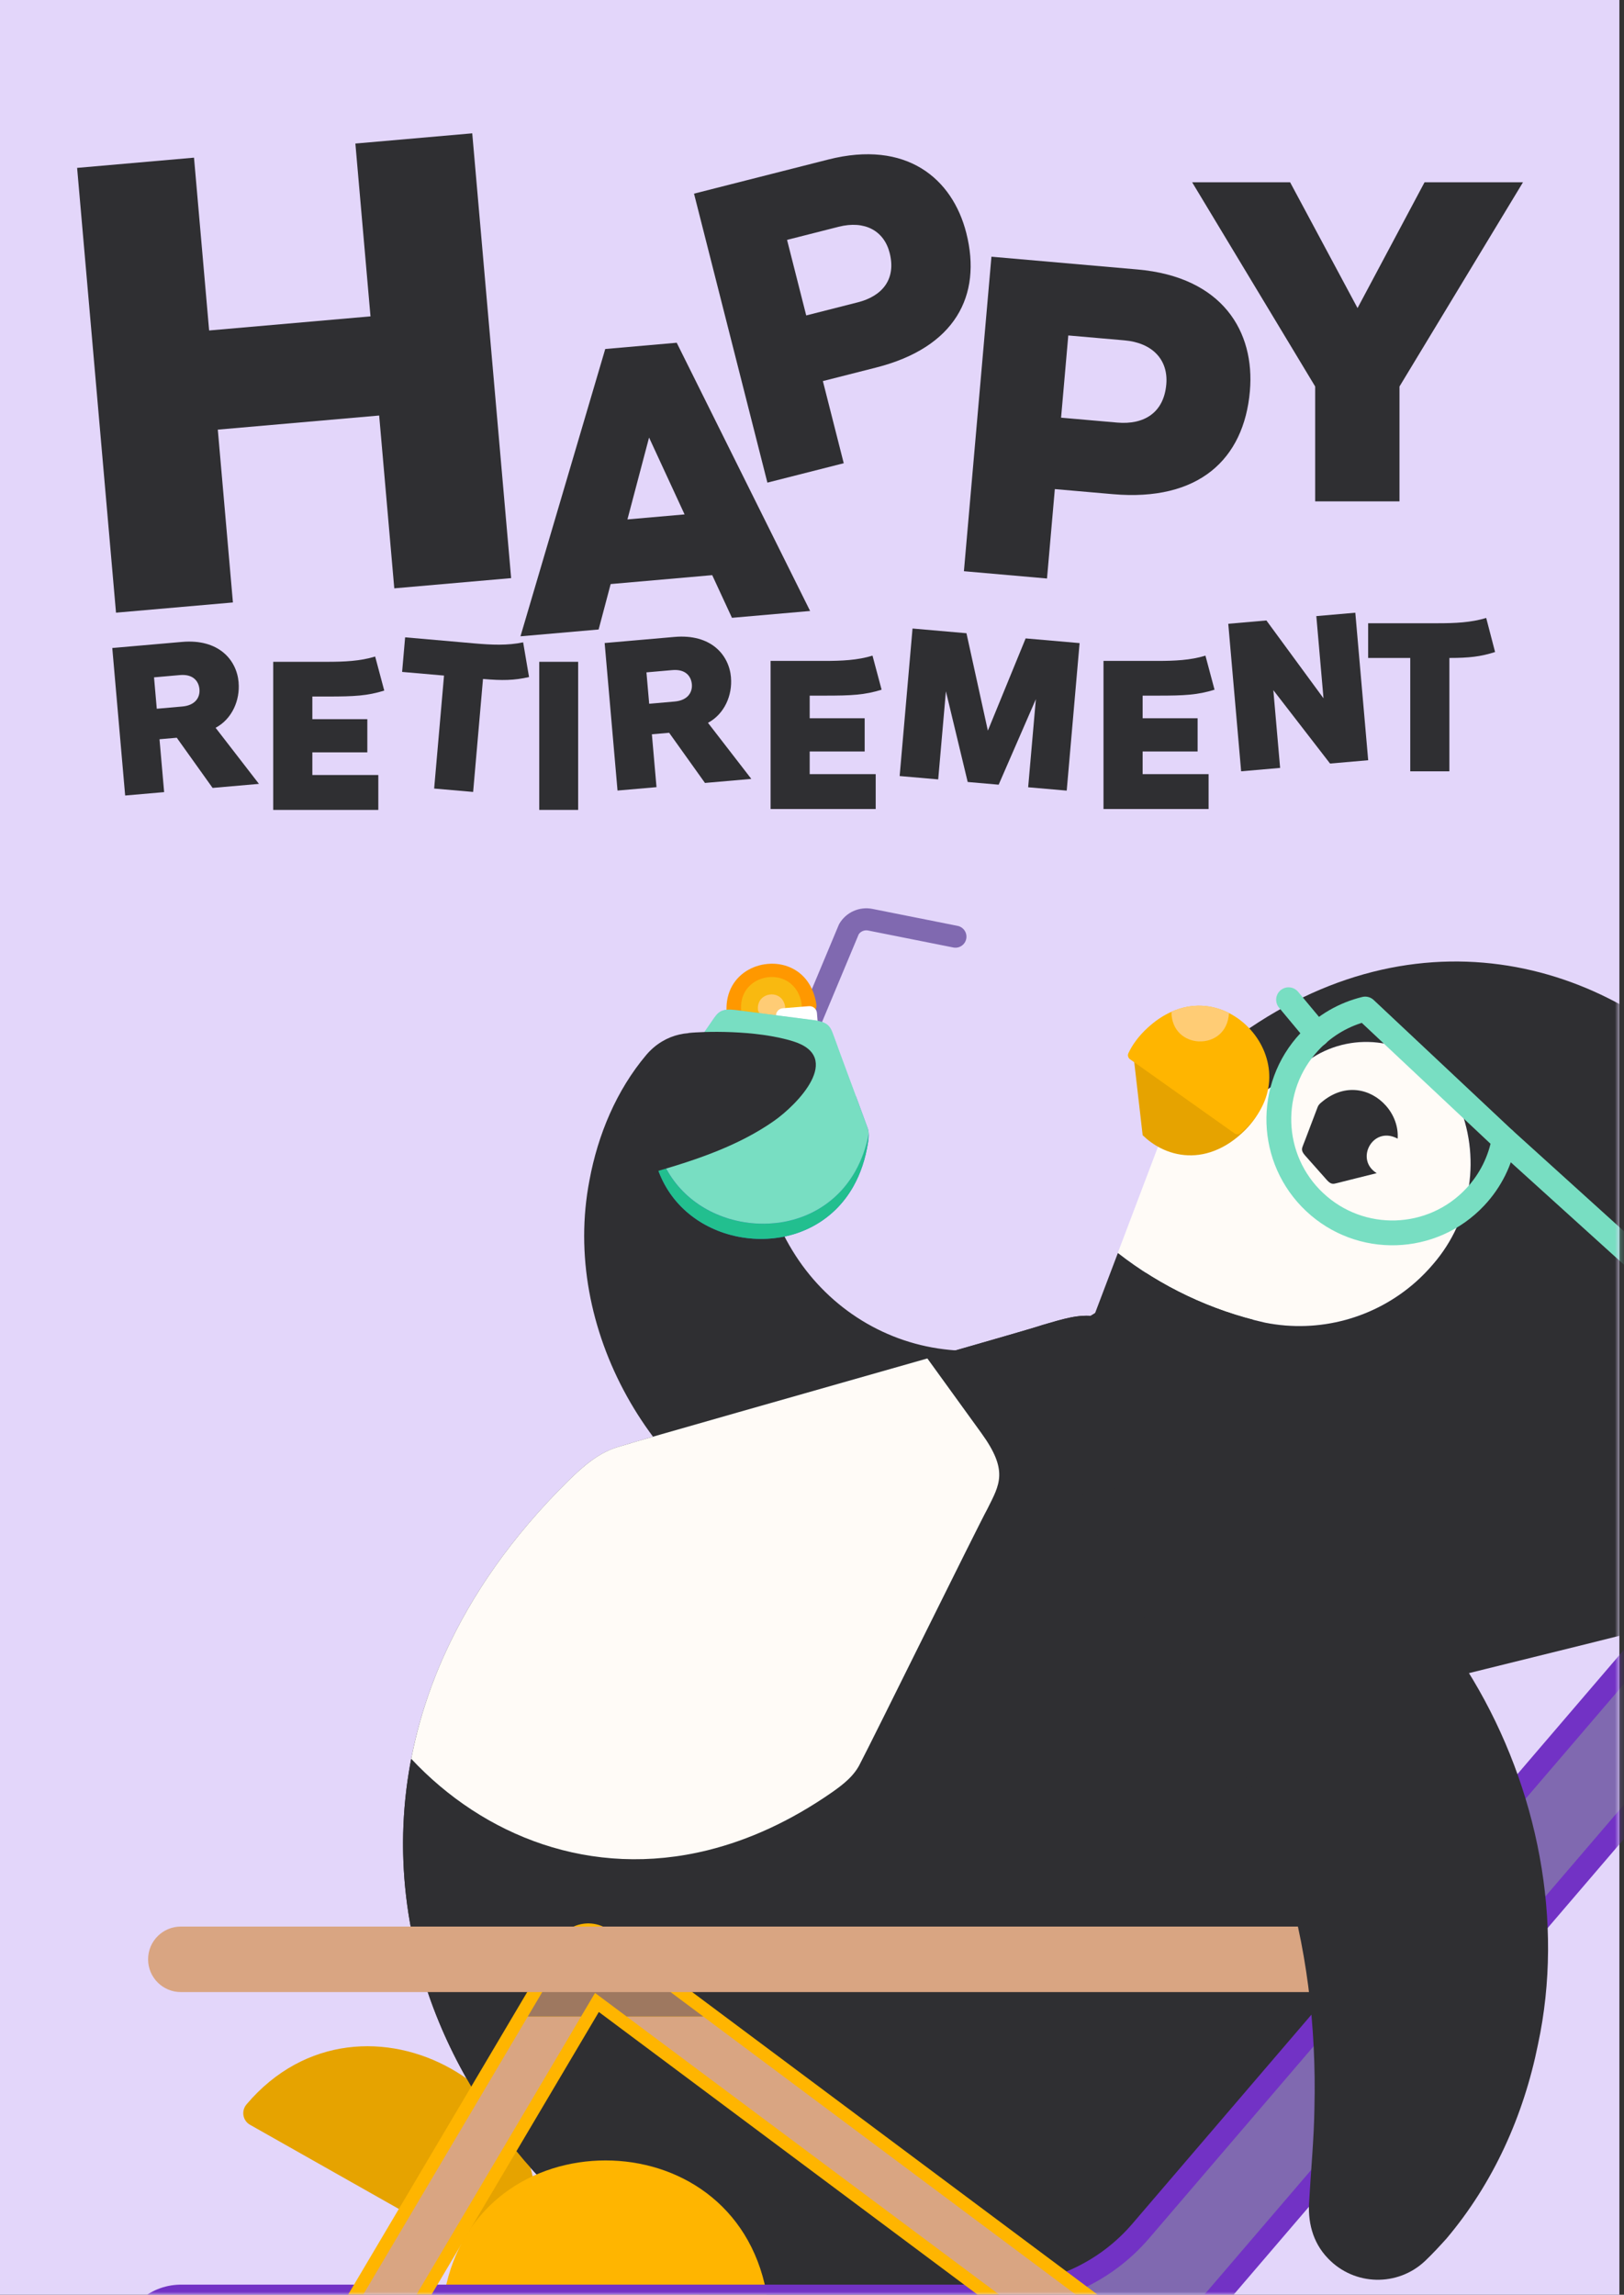
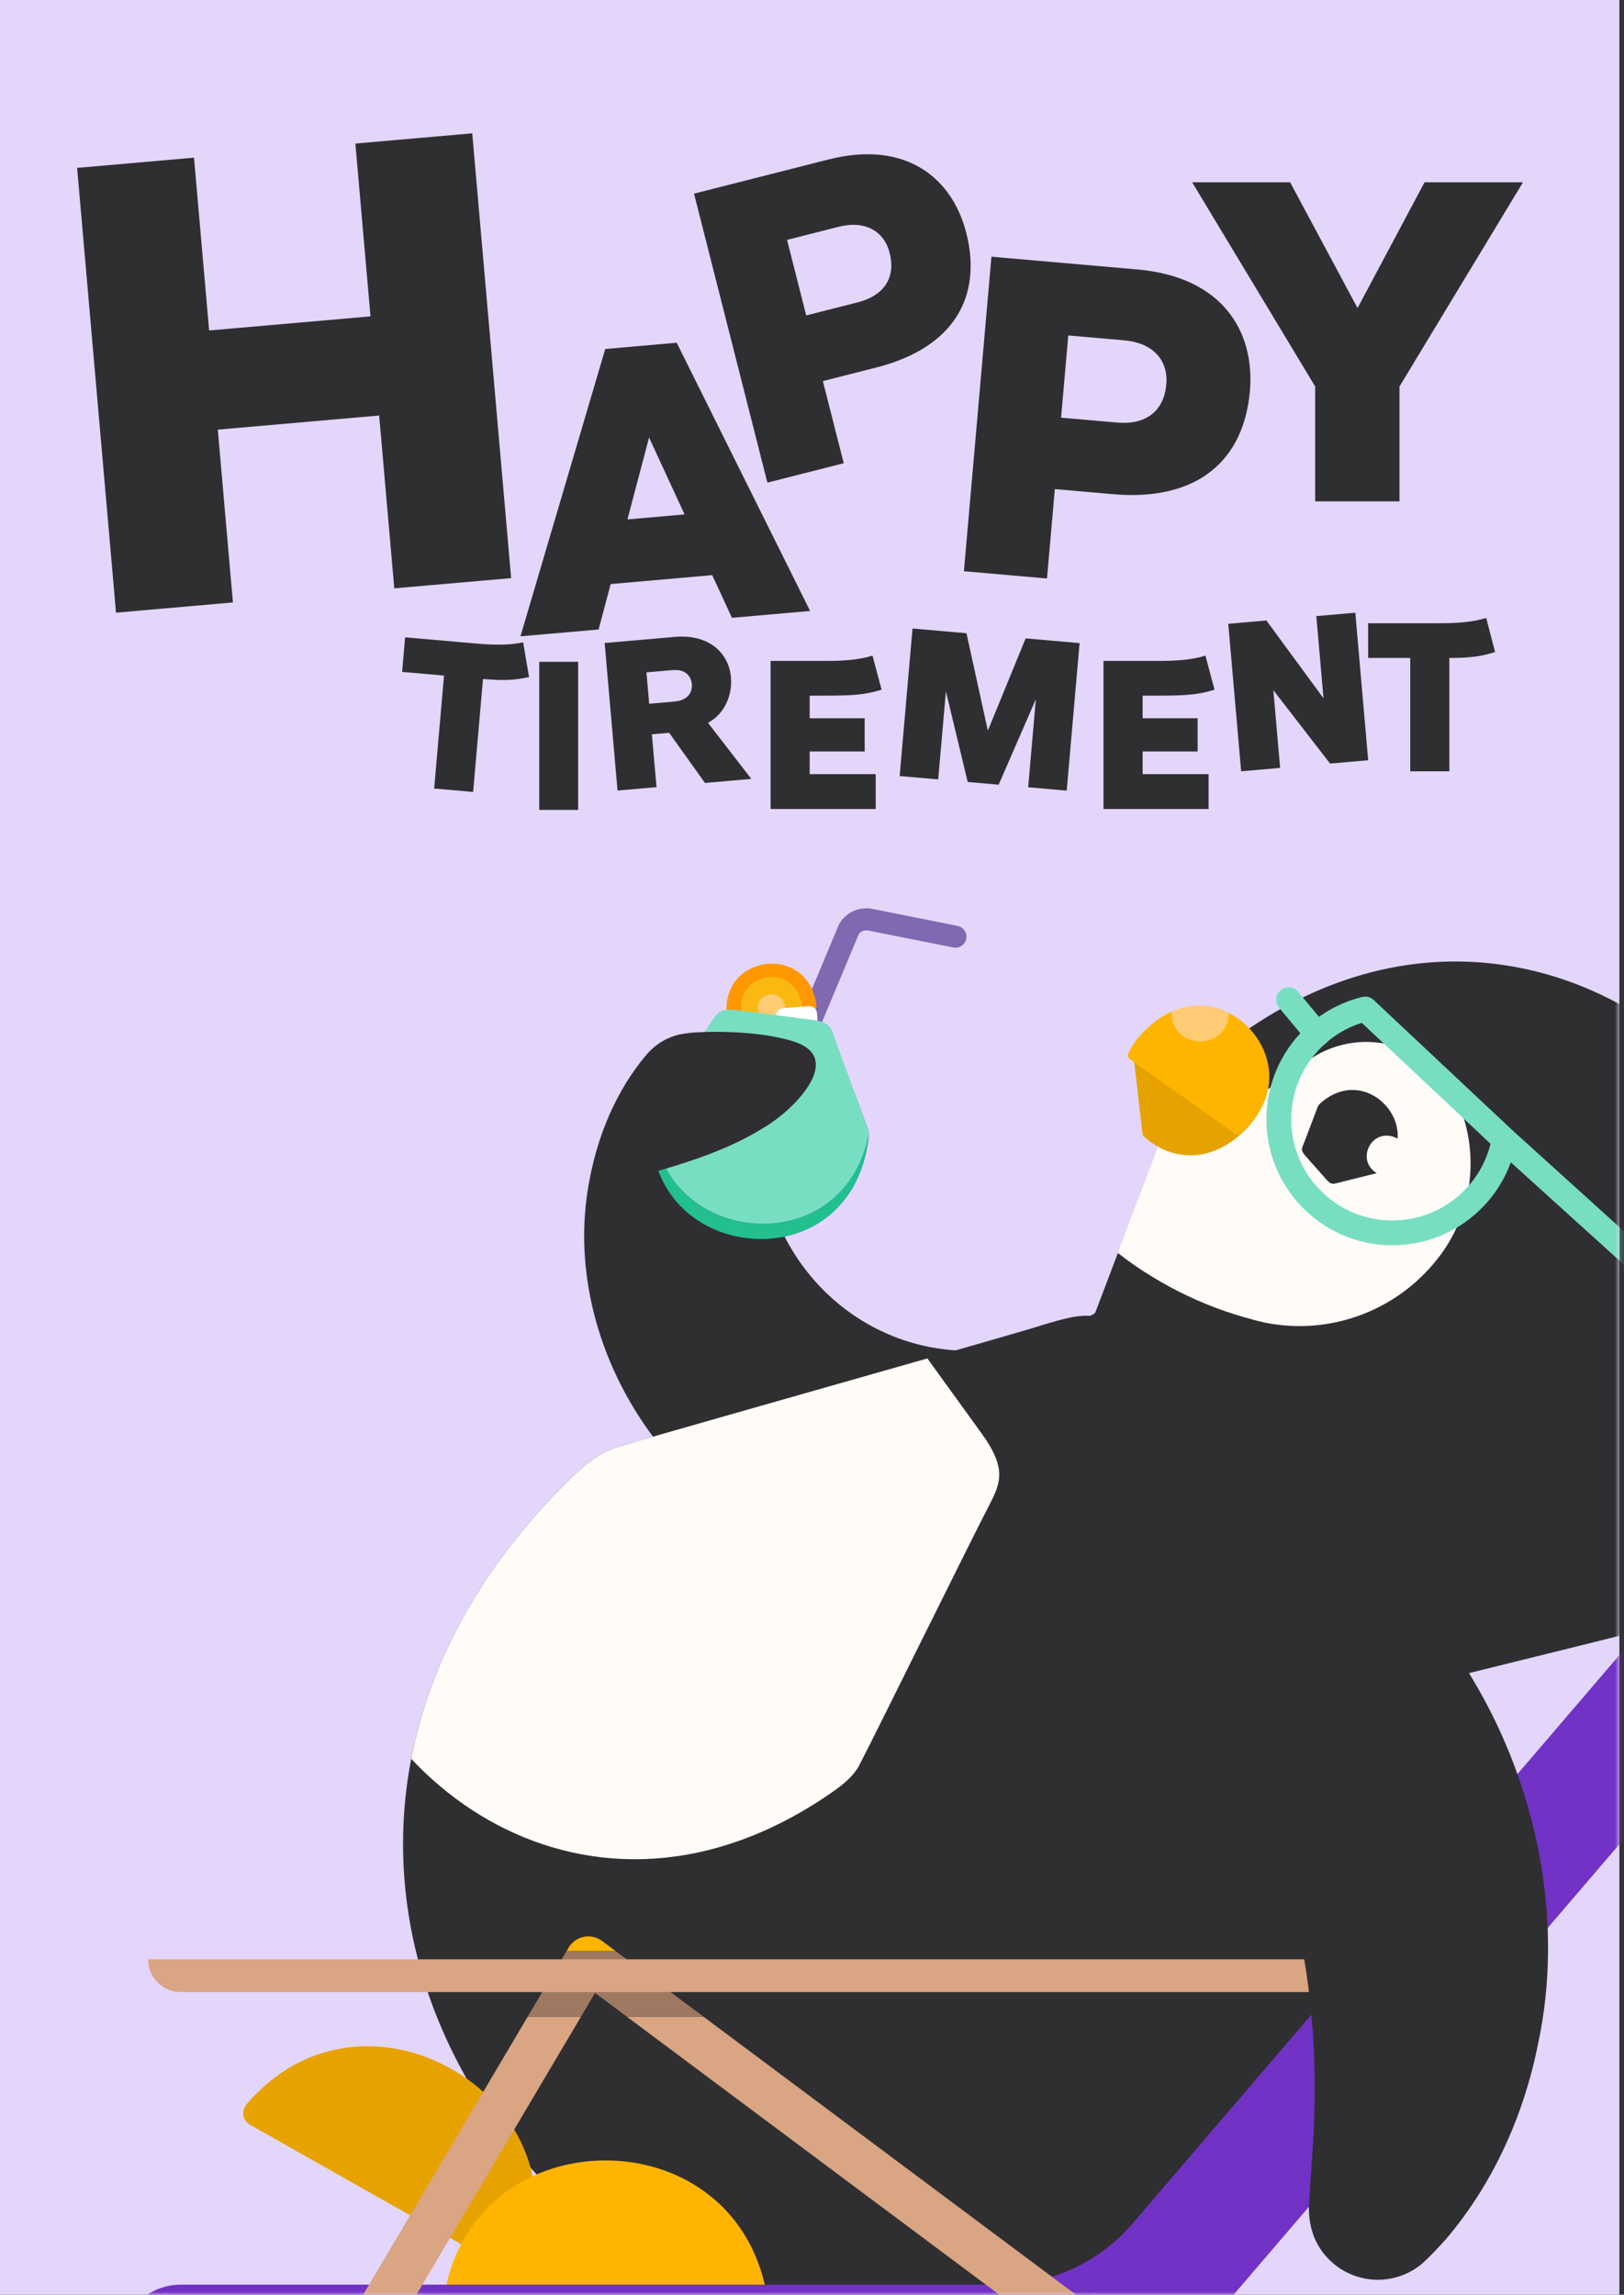
<svg xmlns="http://www.w3.org/2000/svg" width="269" height="380" viewBox="0 0 269 380" fill="none">
  <rect x="0" y="0" width="269" height="380" fill="#333333" stroke="none" />
  <path d="M268.235 0H0V380H268.235V0Z" fill="#E3D6FA" />
-   <path d="M39.52 113.016C39.776 115.916 38.466 119.052 35.714 120.521L42.892 129.807L35.215 130.477L29.282 122.168L26.421 122.417L27.188 131.173L20.731 131.735L18.598 107.307L30.151 106.298C36.186 105.768 39.201 109.236 39.526 113.004L39.52 113.016ZM30.196 116.995C32.393 116.804 33.153 115.437 33.038 114.147C32.923 112.818 32.009 111.599 29.806 111.79L25.514 112.167L25.968 117.366L30.189 116.995H30.196Z" fill="#2F2F32" />
-   <path d="M45.255 109.593H54.19C56.993 109.593 59.657 109.485 62.141 108.719L63.648 114.358C60.844 115.233 58.641 115.341 54.362 115.341H51.737V119.09H60.844V124.589H51.737V128.338H62.665V134.118H45.255V109.593Z" fill="#2F2F32" />
  <path d="M67.104 105.538L78.619 106.547C81.409 106.79 84.073 106.917 86.653 106.368L87.63 112.116C85.19 112.678 83.217 112.716 80.004 112.435L78.37 131.142L71.913 130.58L73.548 111.873L66.606 111.267L67.104 105.544V105.538Z" fill="#2F2F32" />
  <path d="M95.766 134.118H89.322V109.593H95.766V134.118Z" fill="#2F2F32" />
  <path d="M121.077 112.193C121.332 115.092 120.023 118.228 117.27 119.697L124.449 128.983L116.772 129.654L110.839 121.345L107.978 121.594L108.744 130.35L102.287 130.912L100.154 106.483L111.708 105.474C117.743 104.944 120.757 108.412 121.083 112.18L121.077 112.193ZM111.752 116.171C113.949 115.98 114.709 114.613 114.601 113.323C114.486 111.995 113.572 110.775 111.369 110.966L107.077 111.343L107.531 116.542L111.752 116.171Z" fill="#2F2F32" />
  <path d="M127.636 109.446H136.571C139.374 109.446 142.037 109.338 144.522 108.572L146.029 114.211C143.225 115.086 141.022 115.194 136.743 115.194H134.118V118.943H143.225V124.442H134.118V128.191H145.052V133.971H127.642V109.446H127.636Z" fill="#2F2F32" />
  <path d="M176.691 130.924L170.304 130.369L171.581 115.782L165.418 129.941L160.29 129.494L156.681 114.479L155.404 129.066L149.018 128.51L151.151 104.082L160.085 104.861L163.63 120.993L169.889 105.717L178.824 106.496L176.691 130.924Z" fill="#2F2F32" />
  <path d="M182.783 109.446H191.718C194.522 109.446 197.185 109.338 199.669 108.572L201.176 114.211C198.373 115.086 196.169 115.194 191.89 115.194H189.266V118.943H198.373V124.442H189.266V128.191H200.193V133.971H182.783V109.446Z" fill="#2F2F32" />
  <path d="M226.627 125.892L220.311 126.441L210.916 114.288L212.04 127.163L205.583 127.725L203.45 103.296L209.767 102.747L219.225 115.635L218.037 102.025L224.494 101.463L226.627 125.892Z" fill="#2F2F32" />
  <path d="M226.627 103.207H238.186C240.99 103.207 243.653 103.098 246.176 102.332L247.645 107.971C245.262 108.744 243.302 108.955 240.077 108.955V127.731H233.594V108.955H226.62V103.207H226.627Z" fill="#2F2F32" />
  <path d="M84.666 95.734L65.308 97.427L62.805 68.809L36.077 71.146L38.581 99.764L19.216 101.457L12.773 27.801L32.136 26.108L34.64 54.726L61.368 52.389L58.864 23.771L78.222 22.078L84.666 95.734Z" fill="#2F2F32" />
  <path d="M100.262 57.792L112.09 56.757L134.188 101.176L121.242 102.306L117.972 95.243L101.15 96.718L99.157 104.241L86.212 105.372L100.256 57.786L100.262 57.792ZM113.393 85.184L107.511 72.456L103.928 86.014L113.393 85.184Z" fill="#2F2F32" />
  <path d="M160.059 38.588C162.697 48.979 158.181 57.549 145.121 60.864L136.301 63.106L139.756 76.709L127.111 79.921L114.957 32.067L137.176 26.421C150.166 23.119 157.766 29.563 160.059 38.588ZM142.087 50.064C146.123 49.042 148.474 46.258 147.362 41.883C146.424 38.192 143.218 36.461 138.913 37.553L130.368 39.724L133.542 52.236L142.087 50.064Z" fill="#2F2F32" />
  <path d="M207.032 64.779C206.042 76.09 198.532 83.076 184.322 81.831L174.723 80.994L173.426 95.798L159.663 94.591L164.223 42.509L188.403 44.623C202.542 45.862 207.888 54.95 207.032 64.773V64.779ZM185.062 69.978C189.45 70.361 192.771 68.4 193.186 63.642C193.537 59.625 190.938 56.77 186.25 56.361L176.951 55.55L175.757 69.166L185.056 69.978H185.062Z" fill="#2F2F32" />
  <path d="M231.813 64V83.025H217.845V64L197.466 30.183H213.694L224.864 51.016L235.964 30.183H252.269L231.813 64Z" fill="#2F2F32" />
  <mask id="mask0_380_27209" style="mask-type:luminance" maskUnits="userSpaceOnUse" x="0" y="0" width="269" height="380">
    <path d="M268.235 0H0V380H268.235V0Z" fill="white" />
  </mask>
  <g mask="url(#mask0_380_27209)">
    <path d="M207.434 220.087C206.272 227.655 202.778 234.827 197.989 240.888C182.654 260.61 153.142 266.594 130.655 255.96C107.861 246.074 92.904 219.959 97.637 195.46C99.035 187.88 102.12 180.541 107.044 174.698C113.277 167.366 125.297 171.881 125.297 181.372C125.284 184.284 125.303 187.381 125.603 190.038C126.216 196.086 128.254 202.23 131.275 207.116C136.754 216.108 145.932 222.15 156.31 223.427C165.66 224.628 175.476 221.747 183.344 216.108C185.522 214.582 187.859 212.551 190.018 210.628C197.426 204.127 208.846 210.456 207.434 220.087Z" fill="#2F2F32" />
    <path opacity="0.8" d="M108.539 192.197C110.251 198.769 115.251 202.945 120.986 204.484C121.836 204.714 122.698 204.887 123.573 204.995C124.339 205.098 125.112 205.149 125.891 205.155C131.927 205.219 137.981 202.46 141.366 196.437C142.528 194.368 143.371 191.922 143.799 189.067C143.908 188.295 143.991 187.496 143.697 186.755L141.775 181.538L108.552 192.197H108.539Z" fill="#4253B9" />
    <path d="M121.478 199.624L140.612 153.871C141.34 152.651 142.758 152.025 144.15 152.3L158.258 155.11" stroke="#8069B0" stroke-width="3.65" stroke-linecap="round" stroke-linejoin="round" />
    <path d="M120.437 168.381C120.271 167.2 120.322 166.127 120.539 165.169C121.178 162.378 123.26 160.571 125.668 159.894C125.974 159.804 126.287 159.734 126.607 159.689C126.964 159.632 127.328 159.6 127.692 159.587C130.151 159.53 132.629 160.603 134.079 163.01C134.583 163.853 134.967 164.856 135.177 166.031C135.235 166.351 135.273 166.683 135.165 166.989C135.005 167.519 133.166 172.916 133.044 173.325C133.044 173.325 133.044 173.325 133.044 173.331C132.865 173.867 132.782 174.219 132.035 174.41C131.933 174.436 131.818 174.461 131.684 174.481L126.389 175.324C125.31 175.496 125.119 175.164 124.742 174.653C124.505 174.302 121.076 169.742 120.756 169.288C120.552 169.026 120.488 168.701 120.444 168.381H120.437Z" fill="#FF9800" />
    <path d="M122.806 167.743C122.692 166.944 122.73 166.216 122.877 165.571C123.311 163.687 124.716 162.467 126.345 162.001C126.555 161.944 126.766 161.893 126.977 161.861C127.22 161.822 127.469 161.797 127.711 161.791C129.372 161.752 131.045 162.474 132.029 164.109C132.374 164.677 132.629 165.354 132.77 166.153C132.808 166.37 132.833 166.593 132.757 166.804C132.648 167.162 131.403 170.808 131.326 171.083C131.205 171.447 131.154 171.683 130.643 171.811C130.573 171.83 130.496 171.843 130.407 171.862L126.83 172.431C126.102 172.545 125.974 172.322 125.712 171.977C125.553 171.741 123.234 168.656 123.017 168.35C122.877 168.171 122.838 167.954 122.806 167.736V167.743Z" fill="#F9B910" />
    <path d="M125.565 167.334C125.514 166.976 125.527 166.651 125.597 166.363C125.789 165.52 126.421 164.971 127.149 164.767C127.245 164.741 127.334 164.722 127.437 164.703C127.545 164.684 127.654 164.677 127.769 164.671C128.509 164.652 129.263 164.977 129.704 165.705C129.857 165.961 129.972 166.261 130.036 166.619C130.055 166.714 130.068 166.817 130.036 166.906C129.985 167.066 129.429 168.701 129.397 168.822C129.346 168.982 129.321 169.09 129.091 169.148C129.059 169.154 129.027 169.16 128.982 169.167L127.379 169.422C127.053 169.473 126.996 169.371 126.881 169.218C126.811 169.109 125.77 167.73 125.674 167.596C125.61 167.519 125.591 167.417 125.578 167.321L125.565 167.334Z" fill="#FFCC75" />
    <path d="M133.987 166.618L129.671 166.96C128.989 167.014 128.479 167.611 128.533 168.293L128.875 172.609C128.929 173.291 129.526 173.801 130.208 173.747L134.525 173.405C135.207 173.351 135.716 172.754 135.662 172.072L135.32 167.755C135.266 167.073 134.669 166.564 133.987 166.618Z" fill="white" />
    <path opacity="0.8" d="M129.524 175.748L126.691 172.473C126.244 171.955 125.461 171.899 124.944 172.346L121.669 175.179C121.151 175.627 121.095 176.409 121.542 176.927L124.375 180.202C124.823 180.719 125.605 180.776 126.123 180.328L129.398 177.495C129.915 177.048 129.972 176.265 129.524 175.748Z" fill="white" />
    <path opacity="0.34" d="M143.793 189.067C143.371 191.922 142.522 194.368 141.359 196.437C137.974 202.466 131.926 205.219 125.885 205.161C125.112 205.155 124.339 205.098 123.566 205.002C122.691 204.893 121.829 204.721 120.98 204.491C115.251 202.952 110.244 198.775 108.532 192.203C107.939 189.91 107.741 187.324 108.053 184.456C108.143 183.677 108.271 182.892 108.743 182.247C109.478 181.135 117.423 169.895 117.972 169.026L117.978 169.014C118.757 167.896 119.185 167.136 121.05 167.2C121.306 167.206 121.593 167.232 121.912 167.276L134.749 168.937C137.368 169.275 137.579 170.17 138.109 171.619V171.632C138.422 172.609 143.243 185.504 143.671 186.768C143.965 187.509 143.888 188.307 143.773 189.08L143.793 189.067Z" fill="#239BD7" />
    <path d="M206.016 362.954C196.424 371.736 186.506 377.905 176.574 381.839C147.611 393.329 118.597 385.786 97.637 368.415H97.63C94.942 366.179 92.387 363.791 89.986 361.262C68.789 339.011 59.164 305.75 73.738 273.753C78.164 264.033 84.819 254.427 94.067 245.288C96.583 242.817 99.278 240.415 102.771 239.502C108.487 237.695 168.246 220.911 172.634 219.429C172.66 219.423 172.685 219.41 172.704 219.404C179.404 217.481 183.223 215.865 191.423 224.487L231.633 266.754C239.833 275.369 238.032 279.112 235.778 285.702C235.771 285.722 235.759 285.747 235.752 285.773C234.053 290.084 214.319 348.929 212.231 354.549C211.151 357.992 208.609 360.559 206.023 362.954H206.016Z" fill="#2F2F32" />
    <path d="M41.41 351.854C40.197 351.164 39.928 349.549 40.829 348.482C50.492 337.088 64.389 336.724 74.761 342.6C85.139 348.463 91.998 360.559 87.214 374.712C86.767 376.034 85.241 376.634 84.028 375.951L41.41 351.854Z" fill="#E6A300" />
-     <path d="M231.634 266.754L191.424 224.487C183.223 215.872 179.404 217.481 172.705 219.404C172.686 219.41 172.66 219.423 172.635 219.429C171.159 219.927 163.438 222.15 153.609 224.954L162.557 237.318C167.072 243.558 165.59 245.793 163.572 249.829C163.572 249.842 163.559 249.855 163.553 249.874C162.09 252.492 144.342 288.525 142.516 291.955C141.519 294.069 139.674 295.493 137.802 296.809C130.892 301.611 123.995 304.709 117.282 306.376C97.874 311.198 80.049 304.006 68.112 291.252C63.048 317.476 72.64 343.047 89.98 361.255C92.388 363.791 94.936 366.173 97.624 368.402H97.631C118.592 385.78 147.606 393.329 176.569 381.839C186.5 377.905 196.418 371.729 206.011 362.954C208.604 360.559 211.139 357.992 212.218 354.55C214.307 348.929 234.041 290.084 235.74 285.773C235.746 285.747 235.759 285.728 235.766 285.702C238.02 279.105 239.821 275.369 231.621 266.754H231.634Z" fill="#2F2F32" />
    <path d="M234.507 212.283C235.529 211.376 236.486 210.392 237.381 209.339C243.825 201.885 245.396 191.386 241.404 182.375C240.721 180.803 239.795 179.354 238.652 178.076C233.031 171.773 223.573 170.713 216.695 175.605L210.155 180.273C209.324 180.867 208.175 180.612 207.67 179.724C206.712 178.051 205.505 176.365 204.075 174.743C203.64 174.251 203.193 173.785 202.74 173.331C201.731 174.11 200.728 174.928 199.725 175.784C197.746 177.482 195.804 179.322 194.916 181.838C194.067 183.901 189.577 195.78 185.151 207.486C192.279 213.056 200.594 217.015 209.516 219.021C218.515 220.828 227.756 218.261 234.5 212.276L234.507 212.283Z" fill="#FFFBF7" />
    <path d="M279.449 265.642C309.792 237.663 305.13 202.179 285.453 180.024C266.427 158.552 233.326 149.573 202.747 173.331C203.2 173.784 203.647 174.251 204.082 174.742C205.519 176.358 206.726 178.051 207.677 179.724C208.182 180.605 209.338 180.861 210.162 180.273L216.702 175.605C223.58 170.712 233.038 171.773 238.659 178.076C239.795 179.353 240.728 180.803 241.411 182.374C245.403 191.386 243.832 201.885 237.388 209.338C236.493 210.392 235.535 211.376 234.514 212.283C227.769 218.267 218.534 220.834 209.529 219.027C200.607 217.021 192.292 213.062 185.165 207.493C180.726 219.218 176.351 230.778 175.751 232.126C173.912 236.941 172.487 239.662 178.325 246.24L206.956 278.511C212.793 285.089 215.661 283.997 220.661 282.752C223.478 281.883 268.573 270.892 272.871 269.698C275.477 269.117 277.527 267.405 279.449 265.649V265.642Z" fill="#2F2F32" />
    <path d="M228.037 194.273C228.037 194.273 228.005 194.279 227.986 194.285C227.45 194.432 221.823 195.805 221.472 195.914C220.853 196.067 220.489 196.208 219.76 195.384L216.184 191.354C215.456 190.53 215.635 190.192 215.865 189.591C216.018 189.253 218.049 183.831 218.26 183.313C218.375 183 218.611 182.771 218.86 182.56C222.775 179.22 227.105 180.318 229.557 183.09C230.873 184.572 231.646 186.526 231.505 188.563C231.454 188.531 231.403 188.499 231.346 188.474C229.289 187.458 227.533 188.41 226.779 189.872C226.051 191.277 226.236 193.155 228.037 194.273Z" fill="#2F2F32" />
    <path d="M205.71 187.65C207.153 186.321 208.188 184.91 208.878 183.466C209.05 183.109 208.935 182.674 208.609 182.445L187.776 175.036L189.271 187.994C190.146 188.837 191.136 189.559 192.215 190.108C195 191.526 198.372 191.833 201.75 190.313C202.893 189.802 204.043 189.087 205.167 188.129C205.256 188.052 205.346 187.969 205.435 187.892C205.525 187.816 205.62 187.733 205.703 187.656L205.71 187.65Z" fill="#E6A300" />
    <path d="M187.182 175.413L204.47 187.675C204.777 187.892 205.186 187.88 205.473 187.637C205.563 187.56 205.652 187.477 205.741 187.401C205.837 187.324 205.927 187.241 206.016 187.164C211.898 181.761 211.01 174.889 207.21 170.591C206.182 169.429 204.949 168.458 203.57 167.756C200.785 166.338 197.413 166.031 194.035 167.551C192.892 168.062 191.742 168.777 190.618 169.735C190.529 169.812 190.439 169.895 190.35 169.972C190.26 170.048 190.165 170.131 190.082 170.208C188.638 171.536 187.597 172.948 186.914 174.391C186.741 174.749 186.856 175.183 187.182 175.413Z" fill="#FFB500" />
    <path d="M198.627 172.456C196.302 172.373 194.042 170.738 194.035 167.538C197.414 166.025 200.786 166.325 203.57 167.743C203.57 167.743 203.57 167.749 203.57 167.756C203.391 171.025 200.977 172.539 198.627 172.45V172.456Z" fill="#FFCC75" />
    <path d="M75.82 382.229C74.421 382.229 73.393 380.951 73.655 379.585C76.452 364.908 88.376 357.755 100.3 357.762C112.224 357.755 124.141 364.908 126.945 379.585C127.206 380.958 126.172 382.229 124.78 382.229H75.827H75.82Z" fill="#FFB500" />
    <path d="M117.282 306.376C123.994 304.709 130.892 301.611 137.802 296.808C139.667 295.499 141.519 294.069 142.515 291.955C144.342 288.532 162.09 252.492 163.552 249.874C163.559 249.855 163.572 249.842 163.572 249.829C165.59 245.793 167.065 243.551 162.556 237.318L153.609 224.953C134.187 230.497 106.565 238.301 102.772 239.496C99.284 240.402 96.589 242.81 94.067 245.282C84.819 254.421 78.164 264.026 73.738 273.747C71.088 279.565 69.242 285.428 68.118 291.252C80.055 304.006 97.879 311.197 117.288 306.376H117.282Z" fill="#FFFBF7" />
    <path d="M29.952 388.52H165.647C177.054 388.52 187.885 383.532 195.306 374.872L358.406 184.476" stroke="#7232C5" stroke-width="20.38" stroke-linecap="round" stroke-linejoin="round" />
-     <path d="M362.641 179.532C359.907 177.195 355.801 177.508 353.463 180.241L231.097 323.083H234.954C237.95 323.083 240.376 325.51 240.376 328.505C240.376 331.5 237.95 333.927 234.954 333.927H221.804L190.363 370.631C184.175 377.86 175.163 382.005 165.647 382.005H29.952C26.357 382.005 23.444 384.917 23.444 388.513C23.444 392.109 26.357 395.021 29.952 395.021H165.647C178.97 395.021 191.583 389.216 200.25 379.099L363.35 188.703C365.687 185.976 365.374 181.863 362.641 179.526V179.532Z" fill="#8069B0" />
-     <path d="M29.952 438.456L97.445 324.456L247.9 436.725" stroke="#FFB500" stroke-width="11.89" stroke-linecap="round" stroke-linejoin="round" />
    <path d="M99.718 321.41C98.856 320.765 97.758 320.522 96.704 320.733C95.65 320.943 94.731 321.595 94.181 322.521L93.843 323.089H101.966L99.718 321.41Z" fill="#FFB500" />
    <path d="M26.682 436.527C25.615 438.335 26.209 440.659 28.017 441.732C28.623 442.09 29.288 442.262 29.945 442.262C31.242 442.262 32.507 441.598 33.215 440.398L96.244 333.94H87.418L26.682 436.527Z" fill="#D9A582" />
    <path d="M250.166 433.685L116.502 333.94H103.806L245.626 439.772C247.305 441.023 249.687 440.679 250.939 438.999C252.191 437.319 251.846 434.937 250.166 433.685Z" fill="#D9A582" />
    <path opacity="0.2" d="M240.377 328.512C240.377 325.516 237.95 323.089 234.955 323.089H231.097L221.805 333.94H234.955C237.95 333.94 240.377 331.513 240.377 328.518V328.512Z" fill="#09090A" />
    <path d="M101.967 323.089H93.843L87.418 333.934H96.244L98.562 330.025L103.806 333.934H116.502L101.967 323.089Z" fill="#9E7860" />
-     <path d="M238.499 329.878H29.953C26.957 329.878 24.53 327.451 24.53 324.456C24.53 321.461 26.957 319.034 29.953 319.034H238.499C241.494 319.034 243.921 321.461 243.921 324.456C243.921 327.451 241.494 329.878 238.499 329.878Z" fill="#D9A582" />
+     <path d="M238.499 329.878H29.953C26.957 329.878 24.53 327.451 24.53 324.456H238.499C241.494 319.034 243.921 321.461 243.921 324.456C243.921 327.451 241.494 329.878 238.499 329.878Z" fill="#D9A582" />
    <path d="M213.438 165.552L218.209 171.274" stroke="#78DEC2" stroke-width="4.11" stroke-linecap="round" stroke-linejoin="round" />
    <path d="M249.146 188.703L270.202 207.754C271.294 208.744 271.914 210.143 271.914 211.618V218.656" stroke="#78DEC2" stroke-width="4.11" stroke-linecap="round" stroke-linejoin="round" />
    <path d="M226.128 167.091C222.717 167.928 219.505 169.723 216.925 172.475C209.81 180.05 210.187 191.954 217.761 199.062C225.336 206.177 237.24 205.8 244.349 198.226C246.929 195.48 248.519 192.159 249.145 188.703L226.128 167.091Z" stroke="#78DEC2" stroke-width="4.11" stroke-linecap="round" stroke-linejoin="round" />
    <path d="M194.955 242.561C237.228 250.04 263.47 297.958 254.753 338.538C252.37 350.373 247.344 361.536 239.578 370.72C238.441 371.978 237.304 373.211 236.085 374.373C231.531 378.716 224.314 378.544 219.971 373.984C217.346 371.269 216.58 367.789 216.867 364.295C217.148 359.32 217.653 354.058 217.723 349.083C218.055 335.537 216.42 322.035 212.435 309.422C208.501 296.789 202.159 284.795 194.202 273.83C191.245 269.698 188.013 265.834 184.877 261.772C177.692 253.508 184.098 241.111 194.955 242.555V242.561Z" fill="#2F2F32" />
    <path d="M126.197 202.645C125.424 202.639 124.652 202.581 123.879 202.485C123.004 202.377 122.142 202.204 121.292 201.974C115.563 200.435 110.556 196.258 108.845 189.687C108.34 187.758 108.129 185.618 108.257 183.281C108.155 183.664 108.098 184.06 108.053 184.456C107.74 187.324 107.932 189.91 108.532 192.203C110.243 198.775 115.244 202.952 120.979 204.491C121.829 204.721 122.691 204.893 123.566 205.002C124.332 205.104 125.105 205.155 125.884 205.161C131.919 205.225 137.974 202.466 141.359 196.444C142.521 194.374 143.364 191.928 143.792 189.074C143.856 188.652 143.901 188.224 143.888 187.796C143.422 190.127 142.662 192.171 141.678 193.927C138.293 199.956 132.245 202.709 126.203 202.645H126.197Z" fill="#22BF8F" />
    <path d="M138.121 171.619V171.607C137.591 170.157 137.374 169.263 134.762 168.924L121.925 167.264C121.605 167.225 121.324 167.2 121.063 167.187C119.191 167.123 118.763 167.89 117.991 169.001C117.991 169.001 117.991 169.007 117.984 169.014C117.435 169.882 109.49 181.129 108.756 182.234C108.526 182.553 108.372 182.904 108.27 183.275C108.136 185.612 108.353 187.752 108.858 189.681C110.569 196.252 115.57 200.429 121.305 201.968C122.155 202.198 123.017 202.371 123.892 202.479C124.658 202.581 125.431 202.632 126.21 202.639C132.245 202.703 138.3 199.944 141.685 193.921C142.675 192.159 143.428 190.115 143.895 187.79C143.882 187.439 143.831 187.088 143.697 186.749C143.269 185.491 138.447 172.596 138.134 171.613L138.121 171.619Z" fill="#78DEC2" />
    <path d="M114.038 171.064C116.324 170.802 125.157 170.495 131.39 172.443C139.731 175.049 132.105 182.904 128.146 185.663C122.455 189.629 115.73 191.961 108.686 193.992L103.641 182.489L114.038 171.064Z" fill="#2F2F32" />
  </g>
</svg>